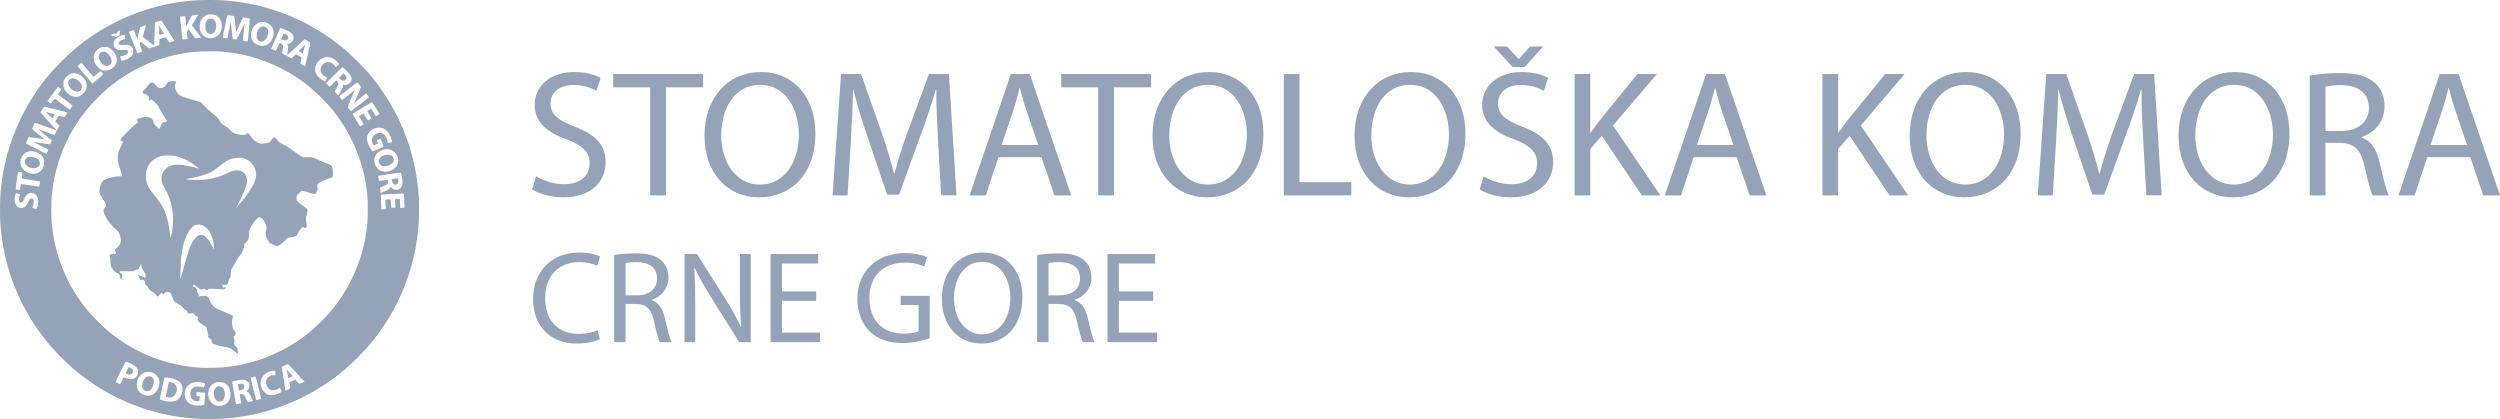
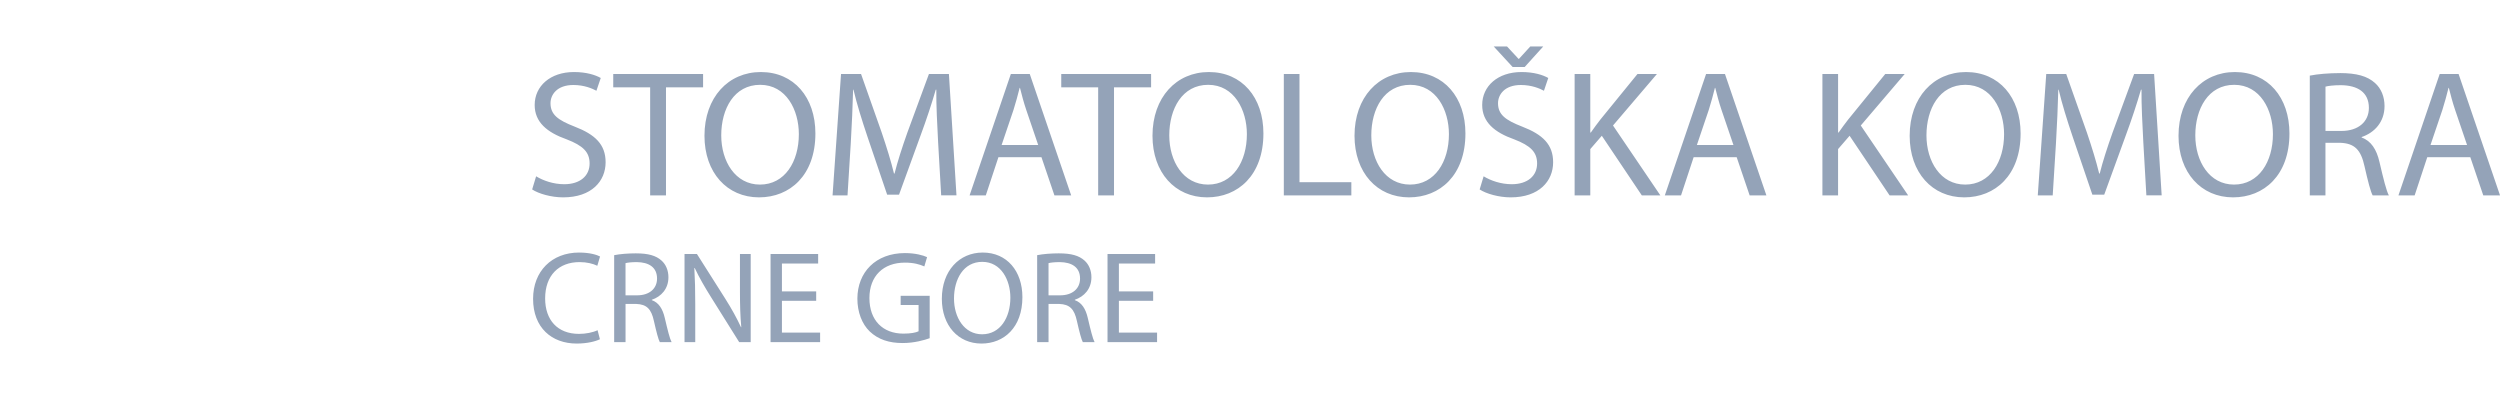
<svg xmlns="http://www.w3.org/2000/svg" width="165.67mm" height="27.77mm" version="1.1" viewBox="0 0 165.67 27.77">
  <path d="m98.986 3.08 1.253 1.36h0.799l1.229-1.36h-0.859l-0.752 0.823h-0.024l-0.764-0.823zm-60.953 1.694c-1.563 0-2.601 0.93-2.601 2.183 0 1.134 0.811 1.814 2.124 2.279 1.086 0.418 1.516 0.847 1.516 1.599 0 0.811-0.621 1.373-1.683 1.373-0.716 0-1.396-0.239-1.861-0.525l-0.263 0.871c0.43 0.286 1.276 0.525 2.052 0.525 1.897 0 2.816-1.085 2.816-2.326 0-1.181-0.692-1.838-2.053-2.363-1.11-0.43-1.599-0.799-1.599-1.551 0-0.549 0.418-1.206 1.516-1.206 0.728 0 1.264 0.239 1.527 0.382l0.287-0.847c-0.358-0.203-0.955-0.394-1.778-0.394zm12.386 0c-2.148 0-3.735 1.67-3.735 4.224 0 2.434 1.492 4.081 3.616 4.081 2.053 0 3.735-1.468 3.735-4.236 0-2.387-1.42-4.069-3.616-4.069zm29.689 0c-2.148 0-3.735 1.67-3.735 4.224 0 2.434 1.492 4.081 3.616 4.081 2.053 0 3.735-1.468 3.735-4.236 0-2.387-1.42-4.069-3.615-4.069zm13.388 0c-2.148 0-3.735 1.67-3.735 4.224 0 2.434 1.491 4.081 3.615 4.081 2.052 0 3.735-1.468 3.735-4.236 0-2.387-1.42-4.069-3.616-4.069zm7.327 0c-1.563 0-2.601 0.93-2.601 2.183 0 1.134 0.811 1.814 2.124 2.279 1.086 0.418 1.515 0.847 1.515 1.599 0 0.811-0.62 1.373-1.682 1.373-0.716 0-1.397-0.239-1.862-0.525l-0.263 0.871c0.43 0.286 1.277 0.525 2.053 0.525 1.897 0 2.816-1.085 2.816-2.326 0-1.181-0.692-1.838-2.053-2.363-1.11-0.43-1.599-0.799-1.599-1.551 0-0.549 0.417-1.206 1.515-1.206 0.728 0 1.265 0.239 1.528 0.382l0.286-0.847c-0.358-0.203-0.955-0.394-1.778-0.394zm29.462 0c-2.148 0-3.735 1.67-3.735 4.224 0 2.434 1.492 4.081 3.616 4.081 2.052 0 3.735-1.468 3.735-4.236 0-2.387-1.42-4.069-3.616-4.069zm17.816 0c-2.148 0-3.735 1.67-3.735 4.224 0 2.434 1.492 4.081 3.616 4.081 2.053 0 3.735-1.468 3.735-4.236 0-2.387-1.42-4.069-3.616-4.069zm6.957 0.071c-0.716 0-1.468 0.06-1.993 0.167v7.935h1.038v-3.484h0.979c0.943 0.036 1.372 0.453 1.611 1.563 0.227 1.002 0.406 1.682 0.537 1.921h1.074c-0.167-0.31-0.358-1.086-0.62-2.208-0.191-0.835-0.561-1.408-1.181-1.623v-0.036c0.847-0.286 1.515-0.991 1.515-2.053 0-0.621-0.227-1.17-0.633-1.528-0.501-0.453-1.217-0.656-2.326-0.656zm-114.42 0.06v0.883h2.446v7.16h1.05v-7.16h2.458v-0.883zm15.095 0-0.561 8.042h0.991l0.215-3.448c0.072-1.205 0.131-2.554 0.155-3.556h0.024c0.227 0.955 0.549 1.993 0.931 3.126l1.301 3.83h0.788l1.42-3.902c0.406-1.098 0.74-2.112 1.014-3.055h0.036c-0.012 1.002 0.06 2.35 0.119 3.472l0.203 3.532h1.014l-0.501-8.042h-1.324l-1.432 3.89c-0.358 1.014-0.644 1.897-0.847 2.708h-0.036c-0.203-0.835-0.478-1.718-0.812-2.708l-1.372-3.89zm11.253 0-2.733 8.042h1.074l0.836-2.53h2.852l0.859 2.53h1.11l-2.744-8.042zm3.341 0v0.883h2.446v7.16h1.05v-7.16h2.458v-0.883zm14.749 0v8.042h4.475v-0.871h-3.437v-7.172zm19.271 0v8.042h1.038v-3.067l0.764-0.883 2.65 3.95h1.229l-3.138-4.63 2.911-3.413h-1.289l-2.458 3.019c-0.203 0.263-0.418 0.549-0.633 0.859h-0.036v-3.878zm8.711 0-2.733 8.042h1.074l0.835-2.53h2.852l0.859 2.53h1.11l-2.745-8.042zm7.709 0v8.042h1.038v-3.067l0.764-0.883 2.65 3.95h1.229l-3.138-4.63 2.911-3.413h-1.289l-2.458 3.019c-0.203 0.263-0.417 0.549-0.632 0.859h-0.036v-3.878zm14.833 0-0.561 8.042h0.99l0.215-3.448c0.072-1.205 0.131-2.554 0.155-3.556h0.024c0.227 0.955 0.549 1.993 0.931 3.126l1.301 3.83h0.788l1.42-3.902c0.406-1.098 0.739-2.112 1.014-3.055h0.036c-0.012 1.002 0.06 2.35 0.119 3.472l0.203 3.532h1.014l-0.501-8.042h-1.324l-1.432 3.89c-0.358 1.014-0.645 1.897-0.848 2.708h-0.036c-0.203-0.835-0.477-1.718-0.811-2.708l-1.373-3.89zm26.073 0-2.733 8.042h1.074l0.836-2.53h2.852l0.859 2.53h1.11l-2.745-8.042zm-111.3 0.716c1.73 0 2.565 1.671 2.565 3.27 0 1.826-0.93 3.341-2.577 3.341-1.635 0-2.566-1.539-2.566-3.258 0-1.766 0.859-3.353 2.578-3.353zm29.689 0c1.73 0 2.566 1.671 2.566 3.27 0 1.826-0.931 3.341-2.578 3.341-1.635 0-2.565-1.539-2.565-3.258 0-1.766 0.859-3.353 2.577-3.353zm13.389 0c1.73 0 2.566 1.671 2.566 3.27 0 1.826-0.931 3.341-2.578 3.341-1.635 0-2.566-1.539-2.566-3.258 0-1.766 0.859-3.353 2.578-3.353zm36.789 0c1.73 0 2.566 1.671 2.566 3.27 0 1.826-0.931 3.341-2.578 3.341-1.635 0-2.566-1.539-2.566-3.258 0-1.766 0.859-3.353 2.578-3.353zm17.816 0c1.73 0 2.566 1.671 2.566 3.27 0 1.826-0.931 3.341-2.578 3.341-1.635 0-2.566-1.539-2.566-3.258 0-1.766 0.859-3.353 2.578-3.353zm7.076 0.024c1.098 0.012 1.849 0.466 1.849 1.504 0 0.919-0.704 1.528-1.814 1.528h-1.062v-2.936c0.167-0.048 0.525-0.096 1.026-0.096zm-87.564 0.179h0.024c0.119 0.465 0.239 0.943 0.418 1.468l0.788 2.315h-2.423l0.788-2.327c0.155-0.489 0.286-0.978 0.406-1.456zm46.073 0h0.024c0.119 0.465 0.239 0.943 0.418 1.468l0.788 2.315h-2.422l0.788-2.327c0.155-0.489 0.286-0.978 0.406-1.456zm48.615 0h0.024c0.119 0.465 0.239 0.943 0.418 1.468l0.788 2.315h-2.422l0.788-2.327c0.155-0.489 0.286-0.978 0.406-1.456zm-123.88 10.912c-1.811 0-3.05 1.239-3.05 3.067 0 1.915 1.239 2.964 2.886 2.964 0.711 0 1.265-0.148 1.543-0.286l-0.156-0.598c-0.303 0.147-0.771 0.243-1.23 0.243-1.421 0-2.244-0.918-2.244-2.348 0-1.534 0.91-2.409 2.279-2.409 0.485 0 0.892 0.104 1.178 0.243l0.182-0.615c-0.199-0.104-0.659-0.26-1.387-0.26zm26.75 0c-1.56 0-2.712 1.213-2.712 3.067 0 1.768 1.083 2.964 2.626 2.964 1.49 0 2.712-1.066 2.712-3.076 0-1.733-1.031-2.955-2.626-2.955zm-5.147 0.035c-1.958 0-3.155 1.274-3.163 3.015 0 0.91 0.312 1.69 0.814 2.175 0.572 0.546 1.3 0.772 2.184 0.772 0.789 0 1.456-0.2 1.794-0.321v-2.808h-1.924v0.607h1.188v1.742c-0.173 0.087-0.511 0.156-1.005 0.156-1.36 0-2.253-0.875-2.253-2.357 0-1.464 0.927-2.348 2.348-2.348 0.589 0 0.979 0.113 1.291 0.252l0.182-0.615c-0.251-0.121-0.78-0.269-1.456-0.269zm-17.833 0.018c-0.52 0-1.066 0.043-1.447 0.121v5.762h0.754v-2.53h0.711c0.685 0.026 0.997 0.329 1.17 1.135 0.165 0.728 0.294 1.221 0.39 1.395h0.78c-0.121-0.225-0.26-0.788-0.451-1.603-0.139-0.607-0.407-1.022-0.858-1.178v-0.026c0.615-0.208 1.1-0.719 1.1-1.49 0-0.451-0.165-0.849-0.459-1.109-0.364-0.329-0.883-0.476-1.689-0.476zm28.032 0c-0.52 0-1.066 0.043-1.448 0.121v5.762h0.754v-2.53h0.711c0.685 0.026 0.997 0.329 1.17 1.135 0.165 0.728 0.295 1.221 0.39 1.395h0.78c-0.121-0.225-0.26-0.788-0.451-1.603-0.139-0.607-0.407-1.022-0.858-1.178v-0.026c0.615-0.208 1.1-0.719 1.1-1.49 0-0.451-0.165-0.849-0.459-1.109-0.364-0.329-0.883-0.476-1.689-0.476zm-21.143 0.043v2.444c0 0.91 0.017 1.621 0.087 2.4l-0.017 0.009c-0.277-0.598-0.615-1.214-1.048-1.898l-1.872-2.954h-0.823v5.84h0.711v-2.495c0-0.971-0.018-1.672-0.061-2.409l0.026-0.009c0.295 0.633 0.685 1.3 1.092 1.95l1.855 2.963h0.762v-5.84zm2.028 5.17e-4v5.84h3.284v-0.633h-2.53v-2.105h2.27v-0.624h-2.27v-1.845h2.4v-0.633zm22.33 0v5.84h3.284v-0.633h-2.53v-2.105h2.27v-0.624h-2.27v-1.845h2.4v-0.633zm-8.301 0.52c1.256 0 1.863 1.213 1.863 2.374 0 1.326-0.676 2.426-1.872 2.426-1.187 0-1.863-1.118-1.863-2.366 0-1.282 0.624-2.434 1.872-2.434zm-22.894 0.017c0.797 0.009 1.343 0.338 1.343 1.092 0 0.667-0.511 1.109-1.317 1.109h-0.772v-2.132c0.121-0.035 0.381-0.069 0.745-0.069zm28.032 0c0.797 0.009 1.343 0.338 1.343 1.092 0 0.667-0.511 1.109-1.317 1.109h-0.772v-2.132c0.121-0.035 0.381-0.069 0.745-0.069z" fill="#94a3b8" stroke-width=".298" />
-   <path d="m13.412 27.767c-0.918-0.047-1.537-0.119-2.267-0.266-2.172-0.437-4.225-1.399-5.952-2.789-0.74-0.596-1.542-1.398-2.138-2.138-1.651-2.05-2.685-4.537-2.975-7.152-0.062-0.559-0.079-0.891-0.079-1.53 0-0.644 0.018-0.998 0.079-1.548 0.291-2.617 1.325-5.101 2.975-7.152 0.596-0.74 1.398-1.542 2.138-2.138 2.05-1.651 4.537-2.685 7.152-2.975 0.559-0.062 0.891-0.079 1.53-0.079 0.644-1e-4 0.998 0.018 1.548 0.079 2.619 0.291 5.087 1.319 7.152 2.976 0.734 0.59 1.547 1.403 2.137 2.137 1.658 2.064 2.685 4.532 2.976 7.152 0.061 0.547 0.079 0.903 0.079 1.539 0 0.636-0.018 0.992-0.079 1.539-0.291 2.619-1.32 5.09-2.976 7.152-0.589 0.734-1.404 1.548-2.138 2.138-2.219 1.783-4.9 2.831-7.748 3.03-0.275 0.019-1.206 0.036-1.414 0.025zm1.334-0.9c0.324-0.082 0.524-0.37 0.525-0.753 5e-4 -0.327-0.136-0.592-0.369-0.716-0.216-0.115-0.48-0.117-0.709-4e-3 -0.362 0.178-0.504 0.682-0.31 1.098 0.153 0.327 0.485 0.471 0.863 0.375zm-0.231-0.255c-0.01-3e-3 -0.04-0.01-0.067-0.016-0.08-0.018-0.185-0.127-0.229-0.238-0.031-0.08-0.04-0.138-0.041-0.279-9.1e-4 -0.161 4e-3 -0.188 0.05-0.281 0.088-0.18 0.258-0.25 0.426-0.176 0.164 0.072 0.256 0.286 0.241 0.558-0.01 0.182-0.069 0.312-0.17 0.377-0.061 0.039-0.166 0.067-0.209 0.055zm-1.072 0.238c0.081-0.015 0.102-0.026 0.102-0.052 0-0.018 0.013-0.198 0.028-0.399 0.015-0.202 0.025-0.369 0.022-0.373-0.013-0.013-0.55-0.049-0.561-0.037-7e-3 7e-3 -0.015 0.067-0.019 0.133-6e-3 0.115-5e-3 0.122 0.035 0.132 0.023 6e-3 0.075 0.011 0.116 0.011l0.074 2.5e-4 -9e-3 0.138c-5e-3 0.076-0.012 0.148-0.016 0.16-0.01 0.032-0.217 0.029-0.311-5e-3 -0.116-0.041-0.187-0.104-0.241-0.215-0.041-0.083-0.049-0.124-0.049-0.236 5e-4 -0.213 0.083-0.365 0.246-0.453 0.101-0.055 0.4-0.053 0.542 3e-3 0.053 0.021 0.099 0.036 0.102 0.033 0.012-0.012 0.094-0.267 0.088-0.273-0.023-0.023-0.222-0.077-0.348-0.094-0.324-0.044-0.619 0.044-0.8 0.24-0.266 0.288-0.275 0.788-0.02 1.065 0.204 0.221 0.579 0.303 1.018 0.221zm2.368-0.097c0.089-0.016 0.164-0.03 0.166-0.032 2e-3 -1e-3 -0.02-0.134-0.049-0.294-0.029-0.16-0.049-0.295-0.044-0.3 5e-3 -5e-3 0.06-9e-3 0.122-0.01 0.09-1e-3 0.122 6e-3 0.153 0.034 0.022 0.02 0.088 0.138 0.147 0.262 0.059 0.125 0.116 0.227 0.127 0.227 0.054 2e-4 0.331-0.059 0.331-0.07 0-0.029-0.22-0.474-0.26-0.526-0.024-0.031-0.07-0.07-0.102-0.088l-0.06-0.032 0.059-0.051c0.145-0.128 0.175-0.352 0.069-0.524-0.04-0.065-0.078-0.099-0.155-0.138-0.091-0.046-0.119-0.052-0.257-0.051-0.204 2e-3 -0.679 0.102-0.681 0.144-1e-3 0.029 0.258 1.48 0.264 1.48 4e-3 0 0.08-0.013 0.17-0.029zm-0.012-1.06c-0.017-0.1-0.03-0.192-0.03-0.204 5e-4 -0.028 0.112-0.058 0.216-0.059 0.099-2e-4 0.164 0.045 0.194 0.134 0.044 0.135-0.03 0.238-0.204 0.283-0.058 0.015-0.115 0.028-0.125 0.028-0.011 0-0.033-0.082-0.05-0.182zm-4.297 0.904c0.204-0.043 0.336-0.132 0.445-0.301 0.129-0.2 0.182-0.471 0.132-0.671-0.07-0.275-0.275-0.449-0.641-0.541-0.181-0.046-0.519-0.092-0.538-0.073-0.011 0.011-0.307 1.402-0.308 1.447 0 0.025 0.164 0.079 0.364 0.118 0.267 0.052 0.378 0.057 0.546 0.021zm-0.445-0.28c-0.059-0.013-0.075-0.024-0.07-0.047 4e-3 -0.016 0.051-0.237 0.103-0.49l0.095-0.46 0.096 0.011c0.313 0.037 0.487 0.259 0.431 0.551-0.071 0.364-0.298 0.514-0.656 0.434zm6.093 0.161c0.084-0.021 0.155-0.047 0.159-0.058 8e-3 -0.02-0.356-1.447-0.373-1.464-0.015-0.015-0.332 0.068-0.332 0.086 0 0.013 0.205 0.818 0.358 1.407 0.01 0.037 0.021 0.067 0.026 0.067 5e-3 0 0.077-0.017 0.161-0.038zm-7.088-0.307c0.192-0.079 0.33-0.226 0.426-0.454 0.172-0.41 0.049-0.81-0.304-0.986-0.311-0.156-0.63-0.111-0.86 0.12-0.291 0.291-0.352 0.779-0.135 1.074 0.181 0.246 0.593 0.362 0.874 0.247zm-0.421-0.26c-0.065-0.02-0.14-0.088-0.182-0.165-0.045-0.084-0.041-0.311 7e-3 -0.443 0.083-0.224 0.219-0.353 0.386-0.367 0.287-0.024 0.427 0.271 0.296 0.622-0.105 0.282-0.301 0.417-0.508 0.353zm8.695 0.218c0.166-0.057 0.333-0.154 0.333-0.192 0-0.013-0.028-0.072-0.062-0.13l-0.062-0.106-0.098 0.059c-0.054 0.033-0.151 0.073-0.216 0.091-0.22 0.059-0.407-0.019-0.516-0.216-0.098-0.177-0.11-0.374-0.033-0.524 0.068-0.132 0.297-0.249 0.487-0.249h0.083l-5e-3 -0.111c-9e-3 -0.201-7e-3 -0.198-0.132-0.183-0.329 0.037-0.611 0.203-0.75 0.441-0.196 0.335-0.07 0.853 0.263 1.073 0.193 0.128 0.431 0.144 0.71 0.048zm0.751-0.311c0.173-0.086 0.166-0.067 0.118-0.314l-0.033-0.167 0.391-0.184 0.125 0.135c0.069 0.074 0.131 0.141 0.137 0.149 7e-3 8e-3 0.091-0.022 0.187-0.067l0.175-0.081-0.107-0.111c-0.086-0.089-0.897-0.954-0.975-1.041-0.017-0.018-0.062-3e-3 -0.229 0.075l-0.209 0.098 0.01 0.058c6e-3 0.032 0.058 0.366 0.117 0.743 0.112 0.72 0.123 0.783 0.134 0.783 4e-3 0 0.075-0.034 0.159-0.075zm-7e-3 -0.881c-0.012-0.076-0.037-0.205-0.056-0.286s-0.034-0.156-0.034-0.165c0-9e-3 0.071 0.066 0.157 0.166 0.087 0.1 0.175 0.198 0.196 0.217 0.021 0.019 0.038 0.043 0.038 0.054 0 0.015-0.246 0.152-0.274 0.152-3e-3 0-0.016-0.062-0.028-0.138zm-11.002 0.294c0.065-0.13 0.12-0.238 0.123-0.241 3e-3 -3e-3 0.046 0.015 0.096 0.041 0.22 0.112 0.463 0.127 0.614 0.038 0.144-0.085 0.247-0.268 0.247-0.438-5.5e-4 -0.188-0.112-0.337-0.349-0.47-0.117-0.065-0.443-0.206-0.478-0.206-0.016 0-0.673 1.315-0.673 1.347 0 0.011 0.263 0.155 0.298 0.164 2e-3 5.9e-4 0.057-0.105 0.122-0.235zm0.388-0.428c-0.03-0.011-0.074-0.034-0.098-0.05l-0.043-0.029 0.097-0.198c0.108-0.22 0.101-0.216 0.244-0.134 0.15 0.086 0.189 0.207 0.108 0.329-0.068 0.101-0.179 0.131-0.308 0.082zm6.38-0.465c1.746-0.17 3.346-0.731 4.782-1.675 0.642-0.422 1.095-0.793 1.668-1.367s0.944-1.026 1.367-1.668c0.839-1.276 1.397-2.744 1.611-4.239 0.078-0.548 0.098-0.846 0.098-1.503 0-0.657-0.019-0.955-0.098-1.503-0.242-1.695-0.937-3.372-1.969-4.755-0.572-0.766-1.395-1.589-2.161-2.161-1.383-1.032-3.06-1.726-4.755-1.969-0.548-0.078-0.846-0.098-1.503-0.098-0.822 0-1.32 0.047-2.064 0.195-1.983 0.395-3.804 1.361-5.264 2.792-1.224 1.2-2.094 2.585-2.627 4.181-0.266 0.796-0.413 1.494-0.501 2.375-0.043 0.436-0.043 1.45 0 1.886 0.088 0.881 0.235 1.579 0.501 2.375 0.418 1.253 1.043 2.369 1.911 3.416 0.285 0.343 0.966 1.024 1.309 1.309 1.788 1.484 3.87 2.305 6.2 2.442 0.26 0.015 1.215-6e-3 1.494-0.033zm0.828-0.953c-0.057-0.04-0.168-0.127-0.248-0.193-0.166-0.138-0.199-0.15-0.632-0.224-0.151-0.026-0.303-0.061-0.338-0.079-0.035-0.018-0.112-0.042-0.17-0.054-0.059-0.012-0.128-0.033-0.153-0.046-0.053-0.027-0.105-0.099-0.105-0.145-5e-4 -0.102-0.038-0.166-0.135-0.228-0.105-0.067-0.13-0.102-0.098-0.14 0.015-0.018 4e-3 -0.095-0.044-0.306-0.035-0.155-0.065-0.283-0.067-0.284-2e-3 -1e-3 -0.115-0.077-0.251-0.169-0.183-0.124-0.26-0.187-0.296-0.244-0.047-0.074-0.048-0.079-0.023-0.16 0.024-0.081 0.024-0.085-0.015-0.114-0.022-0.017-0.062-0.036-0.088-0.042-0.03-7e-3 -0.075-0.047-0.121-0.107-0.081-0.107-0.086-0.108-0.261-0.076-0.109 0.02-0.115 0.019-0.158-0.021-0.025-0.023-0.054-0.073-0.065-0.11-0.02-0.067-0.031-0.074-0.13-0.089-0.021-3e-3 -0.069-0.054-0.115-0.122-0.093-0.136-0.162-0.191-0.393-0.316-0.217-0.117-0.268-0.179-0.34-0.408-0.094-0.303-0.185-0.394-0.359-0.362-0.09 0.017-0.182 0.076-0.199 0.127-0.015 0.047-0.031 0.044-0.098-0.018-0.031-0.029-0.063-0.053-0.071-0.053-8e-3 0-0.07 0.057-0.139 0.127l-0.125 0.127-0.042-0.044c-0.023-0.024-0.063-0.072-0.089-0.107-0.026-0.035-0.11-0.1-0.187-0.145-0.185-0.109-0.29-0.211-0.29-0.281 0-0.053-0.017-0.074-0.149-0.187-0.06-0.051-0.065-0.063-0.065-0.151-4e-5 -0.095-9.6e-4 -0.097-0.087-0.156-0.074-0.051-0.098-0.058-0.156-0.049l-0.068 0.011-0.169-0.321 0.049 0.012c0.131 0.032 0.3 0.1 0.355 0.142 0.081 0.062 0.101 0.04 0.102-0.113 7.6e-4 -0.12 0-0.121-0.131-0.325-0.127-0.197-0.132-0.21-0.142-0.336l-0.01-0.131-0.207 0.371-0.38 0.132-0.849-6e-4 0.012 0.049c7e-3 0.027 0.014 0.05 0.015 0.051 2e-3 1e-3 0.038 0.02 0.081 0.042l0.078 0.039-0.012 0.164c-0.012 0.159-0.011 0.165 0.029 0.184l0.041 0.02-0.041 1e-3c-0.023 6.6e-4 -0.073-0.024-0.111-0.055-0.062-0.05-0.07-0.065-0.07-0.133 0-0.135-0.042-0.192-0.18-0.246-0.097-0.038-0.142-0.069-0.223-0.157-0.056-0.06-0.125-0.161-0.155-0.224-0.049-0.105-0.054-0.134-0.061-0.347-6e-3 -0.173-0.017-0.258-0.043-0.33l-0.035-0.098 0.074-0.069c0.078-0.073 0.087-0.074 0.26-0.038 0.113 0.024 0.146-0.092 0.06-0.209-0.019-0.026-0.035-0.056-0.035-0.065 0-9e-3 0.045-0.051 0.099-0.093 0.242-0.187 0.331-0.391 0.291-0.674-0.041-0.297-0.168-0.506-0.416-0.687-0.099-0.072-0.392-0.418-0.489-0.576-0.115-0.187-0.211-0.405-0.223-0.505-0.014-0.109 9e-3 -0.171 0.099-0.274 0.028-0.032 0.056-0.079 0.062-0.105 0.019-0.074-0.041-0.212-0.18-0.415-0.28-0.41-0.296-0.468-0.226-0.81 0.046-0.224 0.051-0.234 0.145-0.358l0.098-0.127 0.213-0.083c0.243-0.095 0.623-0.168 0.876-0.169 0.081-2.5e-4 0.147-7e-3 0.147-0.014 0-8e-3 -0.059-0.19-0.13-0.405-0.15-0.45-0.183-0.629-0.166-0.894 0.016-0.238 0.072-0.412 0.233-0.72l0.137-0.262-0.047-0.018c-0.026-0.01-0.067-0.023-0.091-0.029-0.064-0.016-0.067-0.032-0.026-0.128 0.054-0.127 0.928-0.992 1.062-1.053l0.093-0.042-0.064-0.087c-0.035-0.048-0.061-0.089-0.057-0.092 0.081-0.061 0.156-0.09 0.355-0.14 0.286-0.071 0.374-0.067 0.562 0.028 0.148 0.075 0.176 0.105 0.192 0.207 0.021 0.133 0.051 0.182 0.214 0.353l0.157 0.164 0.04-0.041c0.022-0.023 0.065-0.101 0.097-0.174 0.079-0.184 0.119-0.223 0.26-0.249 0.18-0.034 0.18-0.05-3e-3 -0.302-0.084-0.117-0.228-0.352-0.32-0.524-0.16-0.3-0.172-0.317-0.339-0.477-0.095-0.091-0.184-0.172-0.199-0.18-0.016-9e-3 -0.059-2e-3 -0.114 0.021l-0.088 0.036 0.011-0.111 0.011-0.111-0.086-0.091c-0.077-0.081-0.097-0.092-0.181-0.103-0.123-0.015-0.172-0.061-0.158-0.147 0.012-0.074 0.029-0.097 0.145-0.188 0.049-0.039 0.13-0.131 0.18-0.206 0.114-0.17 0.142-0.195 0.253-0.224 0.087-0.023 0.092-0.022 0.152 0.023 0.034 0.026 0.093 0.087 0.132 0.136 0.141 0.179 0.167 0.195 0.311 0.195 0.108-1.5e-4 0.143-8e-3 0.225-0.053 0.082-0.045 0.11-0.075 0.185-0.197l0.088-0.144 0.126-0.032c0.1-0.025 0.159-0.029 0.283-0.018 0.107 9e-3 0.154 0.019 0.149 0.034-5e-3 0.011-0.03 0.07-0.057 0.131l-0.048 0.11 0.027 0.16c0.024 0.138 0.04 0.179 0.117 0.299 0.141 0.219 0.203 0.25 0.909 0.45 0.318 0.09 0.612 0.181 0.653 0.202 0.047 0.024 0.152 0.124 0.283 0.269 0.151 0.167 0.278 0.284 0.459 0.425 0.335 0.26 0.351 0.275 0.499 0.501 0.148 0.226 0.163 0.24 0.365 0.364 0.083 0.051 0.219 0.159 0.302 0.239 0.266 0.257 0.346 0.298 0.676 0.347 0.278 0.041 0.369 0.032 0.46-0.045 0.039-0.033 0.083-0.061 0.097-0.061s0.081 0.074 0.148 0.165c0.382 0.517 0.601 0.614 1.127 0.5 0.152-0.033 0.192-0.063 0.315-0.234 0.044-0.061 0.094-0.119 0.111-0.128 0.07-0.037 0.165 0.023 0.241 0.151 0.071 0.121 0.173 0.196 0.451 0.336 0.221 0.111 0.337 0.186 0.71 0.461 0.519 0.383 0.509 0.379 0.865 0.359 0.277-0.016 0.362 6e-3 0.705 0.177 0.146 0.073 0.367 0.166 0.509 0.212 0.222 0.073 0.259 0.091 0.325 0.158 0.066 0.067 0.078 0.092 0.103 0.221 0.023 0.112 0.026 0.19 0.016 0.35l-0.013 0.205-0.305 0.101c-0.287 0.095-0.451 0.168-0.601 0.269-0.091 0.061-0.128 0.164-0.104 0.289 0.032 0.171 0.025 0.214-0.061 0.341l-0.079 0.117-0.148-0.023c-0.087-0.013-0.211-0.05-0.299-0.087-0.101-0.043-0.2-0.071-0.299-0.083-0.176-0.021-0.19-0.015-0.355 0.163-0.136 0.147-0.148 0.171-0.148 0.299 0 0.164 0.06 0.237 0.382 0.467 0.274 0.196 0.364 0.282 0.365 0.349 6e-4 0.05-0.06 0.31-0.096 0.412-0.037 0.104-0.035 0.231 8e-3 0.402 0.019 0.078 0.035 0.161 0.035 0.183 5e-4 0.057-0.069 0.186-0.094 0.176-0.012-5e-3 -0.062-0.025-0.112-0.045l-0.091-0.036-0.081 0.083c-0.047 0.049-0.127 0.169-0.19 0.289-0.104 0.196-0.114 0.208-0.203 0.252-0.068 0.033-0.147 0.052-0.293 0.068l-0.2 0.022-0.164 0.163c-0.428 0.426-0.516 0.454-0.865 0.273l-0.188-0.098-0.101-0.169c-0.056-0.093-0.114-0.207-0.129-0.252-0.039-0.116-0.036-0.285 9e-3 -0.412 0.027-0.078 0.034-0.128 0.026-0.193-0.016-0.125-0.123-0.373-0.217-0.5-0.07-0.095-0.092-0.113-0.177-0.139l-0.098-0.031-0.084 0.054c-0.155 0.1-0.404 0.446-0.517 0.72-0.053 0.127-0.059 0.163-0.071 0.402-0.015 0.303-0.025 0.327-0.2 0.497-0.094 0.091-0.104 0.108-0.104 0.175 0 0.094-0.121 0.439-0.199 0.567-0.033 0.054-0.096 0.133-0.141 0.175-0.049 0.047-0.094 0.111-0.114 0.163-0.018 0.047-0.113 0.213-0.21 0.368-0.098 0.155-0.19 0.315-0.205 0.356-0.018 0.048-0.028 0.139-0.029 0.263-1e-3 0.186-2e-3 0.19-0.066 0.286-0.035 0.053-0.07 0.132-0.077 0.176-7e-3 0.043-0.029 0.121-0.048 0.173-0.041 0.111-0.066 0.121-0.257 0.105-0.072-6e-3 -0.131-7e-3 -0.131-3e-3 0 0.021 0.088 0.205 0.099 0.205 6e-3 0 0.035-0.017 0.064-0.037s0.056-0.034 0.061-0.029c4e-3 4e-3 2e-3 0.039-6e-3 0.078-0.013 0.063-0.021 0.071-0.085 0.084-0.043 9e-3 -0.222 1e-3 -0.453-0.018-0.445-0.037-0.549-0.031-0.654 0.039l-0.075 0.049-0.052-0.056c-0.029-0.031-0.063-0.057-0.076-0.058-0.056-5e-3 -0.098 7e-3 -0.132 0.039-0.02 0.019-0.042 0.034-0.048 0.034-0.031 0-0.394-0.243-0.438-0.293-0.05-0.056-0.052-0.057-0.098-0.029-0.062 0.038-0.059 0.067 0.011 0.108 0.184 0.109 0.207 0.143 0.236 0.357 8e-3 0.056 0.027 0.097 0.066 0.137l0.055 0.057-0.039 0.05c-0.021 0.027-0.032 0.052-0.023 0.055 9e-3 3e-3 0.119-7e-3 0.244-0.021 0.223-0.026 0.23-0.026 0.319 0.011 0.05 0.021 0.1 0.047 0.11 0.057 0.011 0.011 0.062 0.119 0.113 0.242 0.105 0.248 0.184 0.351 0.358 0.468 0.056 0.037 0.34 0.168 0.632 0.291s0.535 0.226 0.538 0.23c4e-3 4e-3 -0.011 0.075-0.034 0.158-0.035 0.13-0.039 0.178-0.03 0.343 0.015 0.266 0.077 0.442 0.198 0.555 0.042 0.039 0.045 0.052 0.035 0.133-0.011 0.09-0.047 0.152-0.087 0.152-0.012 0-0.032 0.012-0.043 0.026-0.017 0.021-0.013 0.05 0.025 0.148 0.042 0.109 0.044 0.132 0.028 0.217-0.028 0.147-9e-3 0.209 0.099 0.314 0.088 0.086 0.094 0.099 0.106 0.205 7e-3 0.062 0.02 0.148 0.029 0.191 9e-3 0.043 0.014 0.081 0.01 0.085-4e-3 4e-3 -0.053-0.026-0.11-0.066zm-3.56-5.425c0.339-1.286 0.479-1.686 0.713-2.038 0.211-0.317 0.444-0.432 0.661-0.327 0.171 0.083 0.409 0.384 0.588 0.745l0.093 0.187v-0.171c5e-4 -0.323-0.067-0.596-0.219-0.896-0.216-0.424-0.613-0.654-0.958-0.554-0.219 0.064-0.418 0.274-0.592 0.626-0.226 0.457-0.362 1.036-0.417 1.778-0.026 0.35-0.041 1.235-0.02 1.192 0.01-0.02 0.077-0.264 0.151-0.543zm-0.747-2.421c0.068-0.336 0.099-0.649 0.099-0.999 0-0.773-0.167-1.389-0.573-2.116-0.16-0.286-0.192-0.382-0.192-0.576 0-0.341 0.19-0.658 0.482-0.806 0.392-0.197 0.889-0.173 1.836 0.092 0.086 0.024 0.154 0.037 0.151 0.028-9e-3 -0.026-0.245-0.208-0.432-0.333-0.356-0.238-0.761-0.413-1.147-0.496-0.113-0.024-0.228-0.032-0.454-0.032-0.26 5e-5 -0.324 6e-3 -0.454 0.041-0.684 0.185-1.072 0.742-1.012 1.451 0.034 0.408 0.16 0.666 0.563 1.155 0.521 0.633 0.693 0.958 0.866 1.632 0.071 0.277 0.145 0.701 0.175 1 0.011 0.115 0.027 0.203 0.034 0.196 7e-3 -7e-3 0.034-0.114 0.059-0.237zm4.652-2.187c0.458-0.552 0.779-1.062 0.911-1.45 0.062-0.184 0.059-0.459-8e-3 -0.662-0.093-0.282-0.317-0.546-0.569-0.67-0.197-0.097-0.337-0.124-0.59-0.111-0.256 0.012-0.466 0.06-0.637 0.146-0.156 0.078-0.171 0.089-0.511 0.355-0.152 0.119-0.332 0.255-0.4 0.302-0.353 0.241-0.935 0.438-1.639 0.554-0.335 0.055-0.334 0.063 0.024 0.097 0.316 0.03 0.915 0.011 1.195-0.036 0.445-0.076 0.815-0.192 1.233-0.386 0.363-0.169 0.426-0.189 0.611-0.198 0.255-0.013 0.42 0.048 0.565 0.209 0.038 0.042 0.083 0.109 0.101 0.149 0.048 0.109 0.075 0.29 0.061 0.402-0.037 0.299-0.275 0.883-0.622 1.53l-0.1 0.187 0.102-0.107c0.056-0.059 0.179-0.199 0.272-0.311zm9.488 0.505 0.067-0.011-8e-3 -0.091c-5e-3 -0.05-0.013-0.188-0.018-0.307l-0.01-0.215 0.171-0.013c0.094-7e-3 0.174-9e-3 0.178-5e-3 4e-3 4e-3 0.012 0.129 0.019 0.278 6e-3 0.149 0.016 0.273 0.022 0.277 6e-3 3e-3 0.072 2e-3 0.148-3e-3l0.137-9e-3 -8e-3 -0.14c-4e-3 -0.077-0.012-0.204-0.017-0.282l-8e-3 -0.142h0.319v0.104c0 0.057 5e-3 0.19 0.012 0.296l0.012 0.192 0.141-0.01c0.077-5e-3 0.143-0.012 0.145-0.016 7e-3 -0.011-0.04-0.925-0.048-0.933-0.011-0.011-1.508 0.06-1.52 0.072-5e-3 5e-3 0 0.196 0.011 0.424 0.011 0.228 0.02 0.444 0.02 0.481v0.067l0.085-2e-4c0.046-1e-4 0.114-5e-3 0.151-0.011zm-23.026-0.14c0.038-0.106 0.045-0.156 0.045-0.338 6e-4 -0.206-1e-3 -0.218-0.057-0.332-0.117-0.238-0.364-0.329-0.588-0.218-0.115 0.057-0.18 0.139-0.279 0.349-0.095 0.203-0.133 0.245-0.215 0.245-0.051 0-0.068-0.01-0.097-0.058-0.046-0.075-0.046-0.222 9.1e-4 -0.351 0.019-0.054 0.037-0.105 0.039-0.113 5e-3 -0.019-0.237-0.104-0.266-0.092-0.012 5e-3 -0.038 0.061-0.058 0.127-0.051 0.166-0.051 0.414 1e-3 0.553 0.08 0.215 0.286 0.338 0.489 0.292 0.151-0.034 0.252-0.138 0.373-0.386 0.083-0.17 0.109-0.209 0.159-0.232 0.073-0.035 0.151-0.01 0.188 0.061 0.037 0.069 0.028 0.261-0.018 0.387-0.021 0.059-0.043 0.12-0.049 0.136-8e-3 0.023 0.015 0.037 0.103 0.065 0.167 0.053 0.175 0.05 0.227-0.094zm23.011-1.039c0.225-0.096 0.37-0.195 0.393-0.268 0.01-0.031 0.017-0.028 0.066 0.028 0.165 0.188 0.45 0.188 0.616-6.3e-4 0.084-0.096 0.117-0.233 0.104-0.427-0.012-0.169-0.088-0.538-0.117-0.567-0.011-0.011-0.281 0.023-0.752 0.094-0.404 0.061-0.737 0.113-0.74 0.117-3e-3 3e-3 3e-3 0.057 0.013 0.119 0.011 0.062 0.023 0.138 0.028 0.168l9e-3 0.055 0.279-0.042c0.154-0.023 0.29-0.038 0.302-0.034 0.015 6e-3 0.023 0.045 0.023 0.114 0 0.13-0.034 0.179-0.164 0.233-0.233 0.098-0.37 0.169-0.37 0.192 0 0.035 0.036 0.276 0.045 0.305 4e-3 0.013 0.015 0.021 0.023 0.018 8e-3 -3e-3 0.117-0.049 0.241-0.102zm0.574-0.502c-0.043-0.043-0.066-0.088-0.081-0.154-0.035-0.162-0.044-0.152 0.18-0.185 0.11-0.016 0.202-0.027 0.205-0.024 3e-3 3e-3 0.014 0.052 0.024 0.11 0.035 0.19-0.024 0.291-0.179 0.306-0.082 8e-3 -0.093 4e-3 -0.149-0.052zm-24.717 0.219c0.015-0.101 0.032-0.188 0.036-0.193 7e-3 -7e-3 1.023 0.135 1.171 0.164 0.046 9e-3 0.047 8e-3 0.074-0.165 0.015-0.096 0.026-0.176 0.025-0.177-1e-3 -1e-3 -0.273-0.043-0.604-0.092s-0.605-0.093-0.61-0.097c-4e-3 -4e-3 5e-3 -0.094 0.021-0.199 0.016-0.105 0.024-0.195 0.018-0.201-5e-3 -5e-3 -0.071-0.019-0.145-0.031-0.097-0.015-0.137-0.016-0.141-2e-3 -0.017 0.055-0.168 1.138-0.16 1.146 0.015 0.015 0.266 0.051 0.278 0.04 6e-3 -6e-3 0.023-0.093 0.038-0.194zm1.139-0.928c0.15-0.057 0.293-0.196 0.37-0.36 0.058-0.124 0.061-0.139 0.061-0.334 0-0.188-4e-3 -0.213-0.05-0.306-0.088-0.178-0.247-0.312-0.462-0.388-0.338-0.119-0.644-0.064-0.847 0.151-0.284 0.301-0.281 0.752 9e-3 1.034 0.231 0.226 0.627 0.313 0.92 0.203zm-0.449-0.348c-0.284-0.08-0.441-0.276-0.388-0.486 0.044-0.175 0.235-0.273 0.468-0.239 0.244 0.036 0.419 0.134 0.49 0.273 0.076 0.149 0.022 0.337-0.12 0.42-0.101 0.059-0.3 0.073-0.449 0.032zm23.727 0.232c0.341-0.08 0.59-0.332 0.62-0.628 0.054-0.52-0.393-0.922-0.907-0.817-0.53 0.109-0.794 0.517-0.634 0.981 0.132 0.384 0.491 0.565 0.921 0.464zm-0.428-0.354c-0.101-0.028-0.199-0.116-0.228-0.203-0.069-0.208 0.079-0.417 0.353-0.502 0.201-0.062 0.414-0.042 0.522 0.049 0.107 0.09 0.137 0.263 0.069 0.397-0.095 0.187-0.479 0.326-0.717 0.259zm-22.192-0.941c0.035-0.081 0.058-0.151 0.051-0.157-6e-3 -5e-3 -0.233-0.117-0.504-0.248-0.271-0.131-0.49-0.241-0.487-0.244 3e-3 -3e-3 0.073 7e-3 0.155 0.022 0.157 0.029 0.894 0.134 0.942 0.134 0.035 0 0.138-0.242 0.113-0.265-0.086-0.076-0.675-0.575-0.764-0.646-0.063-0.051-0.112-0.095-0.109-0.098 3e-3 -3e-3 0.065 0.018 0.138 0.049 0.224 0.093 0.927 0.358 0.932 0.352 3e-3 -3e-3 0.03-0.064 0.06-0.135 0.03-0.071 0.104-0.21 0.165-0.308l0.11-0.179-0.144-0.145-0.144-0.145 0.108-0.178c0.059-0.098 0.111-0.182 0.115-0.186 4e-3 -4e-3 0.097 0.014 0.205 0.041 0.109 0.027 0.199 0.046 0.201 0.044 0.032-0.046 0.172-0.289 0.174-0.303 2e-3 -0.012-0.305-0.095-0.77-0.209l-0.774-0.189-0.236 0.392 0.209 0.232c0.698 0.774 0.85 0.944 0.845 0.949-3e-3 3e-3 -0.324-0.111-0.713-0.254-0.39-0.142-0.714-0.253-0.722-0.245-0.013 0.013-0.175 0.385-0.175 0.401 0 0.014 0.448 0.394 0.632 0.536 0.098 0.076 0.184 0.144 0.192 0.151 8e-3 7e-3 -0.06-1e-3 -0.151-0.019-0.174-0.034-0.904-0.13-0.911-0.12-0.015 0.021-0.171 0.401-0.171 0.415 5.1e-4 0.014 1.307 0.69 1.354 0.7 6e-3 1e-3 0.039-0.064 0.073-0.144zm0.094-2.431c-0.117-0.121-0.197-0.215-0.178-0.208 0.02 7e-3 0.152 0.045 0.294 0.085 0.142 0.04 0.261 0.074 0.264 0.077 8e-3 7e-3 -0.14 0.256-0.155 0.262-6e-3 2e-3 -0.107-0.095-0.225-0.216zm21.822 2.255c0.19-0.08 0.352-0.151 0.361-0.159 0.014-0.012-0.169-0.481-0.202-0.519-9e-3 -0.011-0.211 0.061-0.249 0.088-4e-3 3e-3 0.01 0.048 0.031 0.099 0.021 0.051 0.039 0.101 0.038 0.111 0 0.01-0.062 0.044-0.138 0.075l-0.137 0.058-0.032-0.04c-0.017-0.022-0.049-0.096-0.07-0.164-0.034-0.109-0.036-0.136-0.018-0.221 0.036-0.17 0.146-0.289 0.337-0.364 0.093-0.036 0.269-0.039 0.35-5e-3 0.158 0.066 0.295 0.279 0.335 0.519l0.019 0.118 0.116-0.012c0.064-7e-3 0.126-0.017 0.139-0.021 0.056-0.022 7e-3 -0.254-0.101-0.482-0.13-0.274-0.367-0.466-0.615-0.5-0.234-0.032-0.51 0.06-0.689 0.229-0.231 0.219-0.278 0.494-0.144 0.85 0.064 0.17 0.265 0.485 0.31 0.485 8e-3 0 0.169-0.065 0.359-0.145zm-0.95-1.643c2e-3 -1e-3 -0.069-0.12-0.158-0.265-0.1-0.163-0.156-0.269-0.145-0.279 0.016-0.016 0.271-0.177 0.28-0.177 2e-3 0 0.068 0.104 0.145 0.231 0.077 0.127 0.147 0.231 0.156 0.231 0.032 0 0.225-0.128 0.224-0.148-5e-4 -0.011-0.063-0.121-0.14-0.243l-0.139-0.222 0.117-0.075c0.065-0.041 0.126-0.075 0.137-0.076 0.011-2.5e-4 0.085 0.108 0.166 0.24 0.081 0.132 0.153 0.24 0.161 0.24 0.026 0 0.231-0.128 0.231-0.144 0-0.026-0.483-0.8-0.495-0.793-0.015 8e-3 -1.143 0.696-1.234 0.753l-0.066 0.041 0.232 0.378c0.128 0.208 0.243 0.396 0.257 0.418l0.025 0.04 0.12-0.074c0.066-0.041 0.121-0.075 0.124-0.077zm-0.271-1.309c0.313-0.245 0.58-0.456 0.594-0.47 0.021-0.021 0.01-0.043-0.073-0.149l-0.097-0.124-0.105 0.082c-0.286 0.224-0.53 0.422-0.62 0.503l-0.099 0.09 0.103-0.202c0.103-0.203 0.377-0.851 0.377-0.892 0-0.026-0.225-0.315-0.245-0.315-0.014 0-1.11 0.852-1.168 0.907-0.033 0.032-0.032 0.035 0.059 0.15 0.051 0.064 0.099 0.117 0.107 0.117 0.017 0 0.59-0.449 0.743-0.582 0.061-0.053 0.111-0.092 0.111-0.086 0 6e-3 -0.035 0.081-0.078 0.166-0.136 0.271-0.423 0.964-0.409 0.987 0.03 0.051 0.205 0.262 0.216 0.262 7e-3 0 0.269-0.2 0.582-0.446zm-19.124 0.216c0.049-0.067 0.089-0.133 0.089-0.146 0-0.018-0.512-0.409-0.941-0.719-0.032-0.023-0.027-0.033 0.085-0.183 0.065-0.087 0.118-0.166 0.118-0.174-5e-4 -0.017-0.205-0.167-0.226-0.166-0.011 6.7e-4 -0.339 0.441-0.632 0.848l-0.067 0.093 0.109 0.081c0.06 0.044 0.116 0.081 0.123 0.081 8e-3 0 0.067-0.072 0.133-0.159l0.119-0.159 0.208 0.154c0.114 0.085 0.336 0.248 0.492 0.364 0.156 0.116 0.288 0.21 0.294 0.209 5e-3 -3.1e-4 0.05-0.055 0.099-0.123zm0.558-0.771c0.065-0.024 0.134-0.072 0.218-0.151 0.344-0.325 0.348-0.748 0.011-1.094-0.188-0.193-0.424-0.294-0.645-0.276-0.238 0.019-0.481 0.196-0.6 0.437-0.054 0.11-0.058 0.131-0.058 0.297 0 0.172 3e-3 0.185 0.069 0.319 0.091 0.185 0.243 0.338 0.425 0.427 0.202 0.1 0.385 0.113 0.58 0.041zm-0.383-0.352c-0.268-0.134-0.439-0.445-0.355-0.646 0.033-0.078 0.139-0.168 0.217-0.183 0.319-0.06 0.746 0.357 0.667 0.651-0.022 0.081-0.09 0.168-0.161 0.205-0.088 0.045-0.245 0.034-0.367-0.028zm17.649 0.101c0.166-0.285 0.195-0.357 0.184-0.451-8e-3 -0.068-5e-3 -0.077 0.02-0.066 0.016 7e-3 0.07 0.016 0.121 0.021 0.222 0.021 0.433-0.178 0.433-0.409 0-0.144-0.086-0.285-0.308-0.504-0.109-0.108-0.223-0.213-0.253-0.234l-0.054-0.037-0.539 0.535-0.539 0.535 0.121 0.122 0.121 0.122 0.215-0.215 0.215-0.215 0.065 0.072c0.113 0.125 0.11 0.183-0.022 0.402-0.048 0.078-0.101 0.173-0.118 0.209l-0.032 0.067 0.123 0.124c0.068 0.068 0.125 0.124 0.126 0.124 2e-3 0 0.056-0.091 0.12-0.202zm0.081-0.828c-0.043-0.028-0.097-0.07-0.119-0.094l-0.04-0.043 0.151-0.15 0.151-0.15 0.073 0.07c0.123 0.12 0.15 0.207 0.096 0.311-0.031 0.061-0.11 0.106-0.182 0.106-0.028 0-0.086-0.023-0.13-0.051zm-16.132-0.059c0.195-0.168 0.352-0.312 0.349-0.319-9e-3 -0.025-0.165-0.21-0.177-0.21-7e-3 -4.6e-4 -0.114 0.086-0.237 0.193l-0.225 0.194-0.058-0.065c-0.032-0.036-0.214-0.246-0.405-0.468l-0.347-0.402-0.123 0.104c-0.067 0.057-0.122 0.116-0.12 0.129 2e-3 0.023 0.964 1.15 0.981 1.15 4e-3 0 0.167-0.137 0.362-0.305zm15.126 0.047c0.035-0.064 0.064-0.122 0.064-0.129 0-7e-3 -0.039-0.031-0.087-0.053-0.112-0.051-0.26-0.184-0.309-0.278-0.058-0.11-0.053-0.276 0.01-0.398 0.191-0.368 0.57-0.42 0.847-0.117 0.05 0.054 0.09 0.106 0.09 0.115 0 0.039 0.079-5e-3 0.247-0.137 0.018-0.014-0.084-0.143-0.193-0.243-0.282-0.261-0.629-0.333-0.92-0.19-0.165 0.081-0.319 0.239-0.408 0.42-0.065 0.132-0.069 0.147-0.069 0.309 0 0.154 5e-3 0.181 0.057 0.29 0.066 0.139 0.2 0.289 0.349 0.39 0.079 0.054 0.228 0.135 0.255 0.138 2e-3 2.1e-4 0.032-0.052 0.067-0.116zm-14.322-0.662c0.146-0.069 0.324-0.239 0.383-0.368 0.082-0.176 0.084-0.369 6e-3 -0.573-0.079-0.209-0.271-0.423-0.463-0.517-0.091-0.045-0.121-0.05-0.28-0.05-0.165 0-0.186 4e-3 -0.298 0.059-0.49 0.24-0.583 0.821-0.198 1.246 0.181 0.2 0.337 0.271 0.577 0.265 0.128-4e-3 0.17-0.013 0.273-0.062zm-0.375-0.289c-0.167-0.076-0.348-0.333-0.371-0.527-0.033-0.279 0.215-0.461 0.47-0.345 0.042 0.019 0.115 0.075 0.163 0.124 0.183 0.188 0.262 0.46 0.18 0.619-0.076 0.149-0.273 0.206-0.443 0.129zm13.319-0.014c0.044-0.17 0.342-1.485 0.337-1.489-3e-3 -3e-3 -0.092-0.055-0.198-0.117l-0.192-0.112-0.066 0.062c-0.315 0.299-1.076 0.993-1.082 0.987-4e-3 -4e-3 9e-3 -0.111 0.03-0.237 0.042-0.257 0.037-0.38-0.019-0.456l-0.036-0.049h0.063c0.261 0 0.459-0.319 0.349-0.562-0.073-0.162-0.295-0.305-0.676-0.436-0.141-0.049-0.17-0.054-0.184-0.032-9e-3 0.014-0.147 0.326-0.308 0.693l-0.292 0.667 0.144 0.067c0.079 0.037 0.153 0.067 0.164 0.066 0.011-2e-4 0.072-0.12 0.135-0.267 0.103-0.24 0.118-0.266 0.151-0.256 0.081 0.024 0.145 0.074 0.176 0.136 0.032 0.064 0.031 0.072-4e-3 0.294-0.02 0.126-0.037 0.241-0.037 0.256 0 0.018 0.054 0.051 0.156 0.094 0.086 0.036 0.226 0.106 0.312 0.155l0.156 0.089 0.141-0.135c0.078-0.074 0.149-0.135 0.158-0.135 9e-3 0 0.096 0.045 0.191 0.101 0.096 0.056 0.176 0.102 0.177 0.102 2e-3 7.4e-4 -0.016 0.081-0.04 0.179-0.024 0.098-0.043 0.19-0.043 0.205 0 0.023 0.27 0.195 0.306 0.196 7e-3 5e-5 0.021-0.03 0.03-0.067zm-0.309-0.852-0.142-0.083 0.124-0.112c0.068-0.062 0.169-0.163 0.224-0.224l0.1-0.112-0.062 0.231c-0.034 0.127-0.071 0.265-0.083 0.307l-0.021 0.076zm-1.212-0.83-0.091-0.039 0.024-0.053c0.013-0.029 0.051-0.115 0.085-0.191l0.061-0.137 0.085 0.031c0.119 0.043 0.22 0.142 0.22 0.216 0 0.07-0.04 0.15-0.093 0.188-0.056 0.039-0.184 0.033-0.292-0.013zm-10.496 1.358c0.178-0.045 0.333-0.129 0.448-0.241 0.116-0.114 0.153-0.184 0.163-0.32 0.011-0.142-0.04-0.267-0.151-0.365-0.109-0.096-0.214-0.118-0.463-0.096-0.209 0.019-0.303 7e-3 -0.338-0.041-0.084-0.115 0.094-0.282 0.339-0.319l0.086-0.013-0.011-0.073c-6e-3 -0.04-0.02-0.104-0.03-0.142l-0.018-0.069-0.091 0.011c-0.142 0.017-0.372 0.136-0.484 0.251-0.228 0.234-0.195 0.559 0.07 0.695 0.1 0.051 0.113 0.053 0.284 0.047 0.395-0.015 0.382-0.016 0.43 0.039 0.062 0.072 0.055 0.129-0.024 0.207-0.076 0.075-0.233 0.141-0.374 0.156-0.051 5e-3 -0.093 0.015-0.093 0.021 5e-5 6e-3 8e-3 0.039 0.017 0.073 9e-3 0.034 0.025 0.096 0.036 0.138 0.011 0.042 0.03 0.076 0.043 0.076 0.013 0 0.085-0.016 0.161-0.035zm1.048-0.519c0.077-0.031 0.143-0.065 0.147-0.076 4e-3 -0.011-0.033-0.118-0.082-0.238l-0.09-0.218 0.06-0.19 0.274 0.216c0.151 0.119 0.285 0.223 0.298 0.232 0.017 0.011 0.083-7e-3 0.208-0.056 0.101-0.04 0.25-0.09 0.331-0.112l0.147-0.039v-0.404l0.085-0.025c0.166-0.049 0.341-0.09 0.347-0.083 4e-3 5e-3 0.053 0.083 0.11 0.174 0.057 0.091 0.112 0.162 0.123 0.158 0.011-4e-3 0.09-0.026 0.176-0.048 0.123-0.032 0.154-0.047 0.146-0.068-0.013-0.035-0.808-1.286-0.834-1.314-0.015-0.016-0.07-7e-3 -0.234 0.037l-0.213 0.059-5e-3 0.114c-3e-3 0.063-0.015 0.408-0.027 0.769l-0.021 0.655-0.374-0.277c-0.205-0.152-0.376-0.284-0.379-0.293-3e-3 -9e-3 0.043-0.186 0.102-0.395 0.059-0.208 0.104-0.382 0.099-0.387-4e-3 -4e-3 -0.094 0.027-0.199 0.07l-0.191 0.078-0.075 0.347c-0.041 0.191-0.075 0.367-0.076 0.39-1e-3 0.072-0.026 0.025-0.143-0.266-0.061-0.152-0.116-0.281-0.122-0.288-0.01-0.01-0.296 0.095-0.317 0.115-4e-3 5e-3 0.433 1.099 0.557 1.395 0.013 0.03 0.013 0.03 0.172-0.034zm1.278-1.476 5.1e-4 -0.307 0.054 0.097c0.03 0.053 0.101 0.173 0.158 0.266l0.104 0.169-0.097 0.03c-0.053 0.017-0.124 0.035-0.158 0.042l-0.062 0.012v-0.307zm7.062 1.004c0.242-0.076 0.422-0.299 0.506-0.629 0.065-0.254-7e-3 -0.534-0.18-0.702-0.165-0.16-0.442-0.247-0.655-0.206-0.323 0.063-0.556 0.321-0.63 0.696-0.068 0.347 0.084 0.656 0.395 0.801 0.176 0.082 0.382 0.097 0.564 0.04zm-0.426-0.293c-0.052-0.026-0.092-0.064-0.125-0.12-0.043-0.074-0.048-0.099-0.047-0.243 1e-3 -0.177 0.036-0.287 0.133-0.429 0.174-0.253 0.529-0.212 0.605 0.069 0.028 0.103 0.011 0.303-0.036 0.427-0.107 0.281-0.32 0.399-0.53 0.295zm-0.761-2e-3c0.017-0.084 0.139-1.474 0.13-1.483-5e-3 -5e-3 -0.107-0.024-0.226-0.041l-0.217-0.032-0.137 0.277c-0.076 0.153-0.177 0.371-0.224 0.486-0.048 0.115-0.09 0.206-0.093 0.203-3e-3 -3e-3 -0.014-0.101-0.024-0.217-0.017-0.201-0.099-0.826-0.109-0.835-0.014-0.012-0.444-0.064-0.453-0.055-0.021 0.021-0.326 1.476-0.312 1.488 0.017 0.015 0.295 0.053 0.306 0.042 4e-3 -4e-3 0.057-0.258 0.118-0.564l0.11-0.556 0.012 0.125c0.019 0.199 0.101 0.92 0.111 0.981 9e-3 0.053 0.015 0.057 0.11 0.068 0.055 6e-3 0.115 0.016 0.132 0.021 0.026 8e-3 0.068-0.065 0.241-0.424 0.115-0.238 0.233-0.486 0.261-0.552 0.028-0.066 0.053-0.118 0.055-0.116 2e-3 2e-3 -4e-3 0.048-0.012 0.102-0.021 0.136-0.125 1.072-0.119 1.077 6e-3 5e-3 0.241 0.038 0.294 0.042 0.028 2e-3 0.042-0.01 0.048-0.038zm-4.004-0.12c9e-3 -8e-3 3e-3 -0.12-0.012-0.252l-0.027-0.237 0.109-0.171 0.114 0.156c0.062 0.086 0.162 0.223 0.221 0.305l0.108 0.148 0.136-0.012c0.075-7e-3 0.166-0.018 0.202-0.024l0.066-0.012-0.311-0.406-0.311-0.406 0.215-0.348c0.118-0.191 0.212-0.35 0.21-0.353-0.012-0.012-0.407 0.04-0.422 0.055-9e-3 9e-3 -0.097 0.168-0.194 0.353l-0.177 0.336-0.011-0.078c-0.013-0.096-0.063-0.535-0.063-0.556 0-0.017-0.299 3e-3 -0.33 0.022-0.013 8e-3 7e-3 0.245 0.065 0.759 0.046 0.411 0.085 0.75 0.086 0.754 4e-3 0.013 0.313-0.019 0.329-0.033zm1.684-0.071c0.218-0.041 0.397-0.169 0.493-0.351 0.073-0.139 0.102-0.268 0.101-0.458-1e-3 -0.328-0.148-0.576-0.413-0.699-0.142-0.065-0.408-0.076-0.56-0.023-0.312 0.109-0.492 0.39-0.492 0.767 0 0.247 0.061 0.414 0.208 0.572 0.159 0.171 0.406 0.242 0.664 0.193zm-0.267-0.295c-0.085-0.037-0.121-0.073-0.176-0.176-0.043-0.081-0.047-0.107-0.047-0.294 0-0.176 6e-3 -0.217 0.041-0.293 0.075-0.164 0.163-0.225 0.319-0.225 0.08 0 0.113 0.01 0.171 0.05 0.17 0.119 0.232 0.428 0.141 0.699-0.072 0.215-0.266 0.318-0.45 0.239zm-6.038 0.185 0.11-0.057 0.035-0.174c0.02-0.102 0.028-0.174 0.017-0.174-0.01 0-0.06 0.024-0.112 0.054-0.087 0.05-0.096 0.061-0.106 0.133-7e-3 0.044-0.019 0.079-0.027 0.079-8e-3 0-0.047-0.013-0.085-0.028-0.068-0.027-0.072-0.027-0.18 0.028-0.061 0.031-0.108 0.058-0.104 0.062 0.011 0.011 0.308 0.133 0.326 0.133 9e-3 3.5e-4 0.067-0.025 0.127-0.057z" fill="#94a3b8" stroke-width=".018" />
</svg>